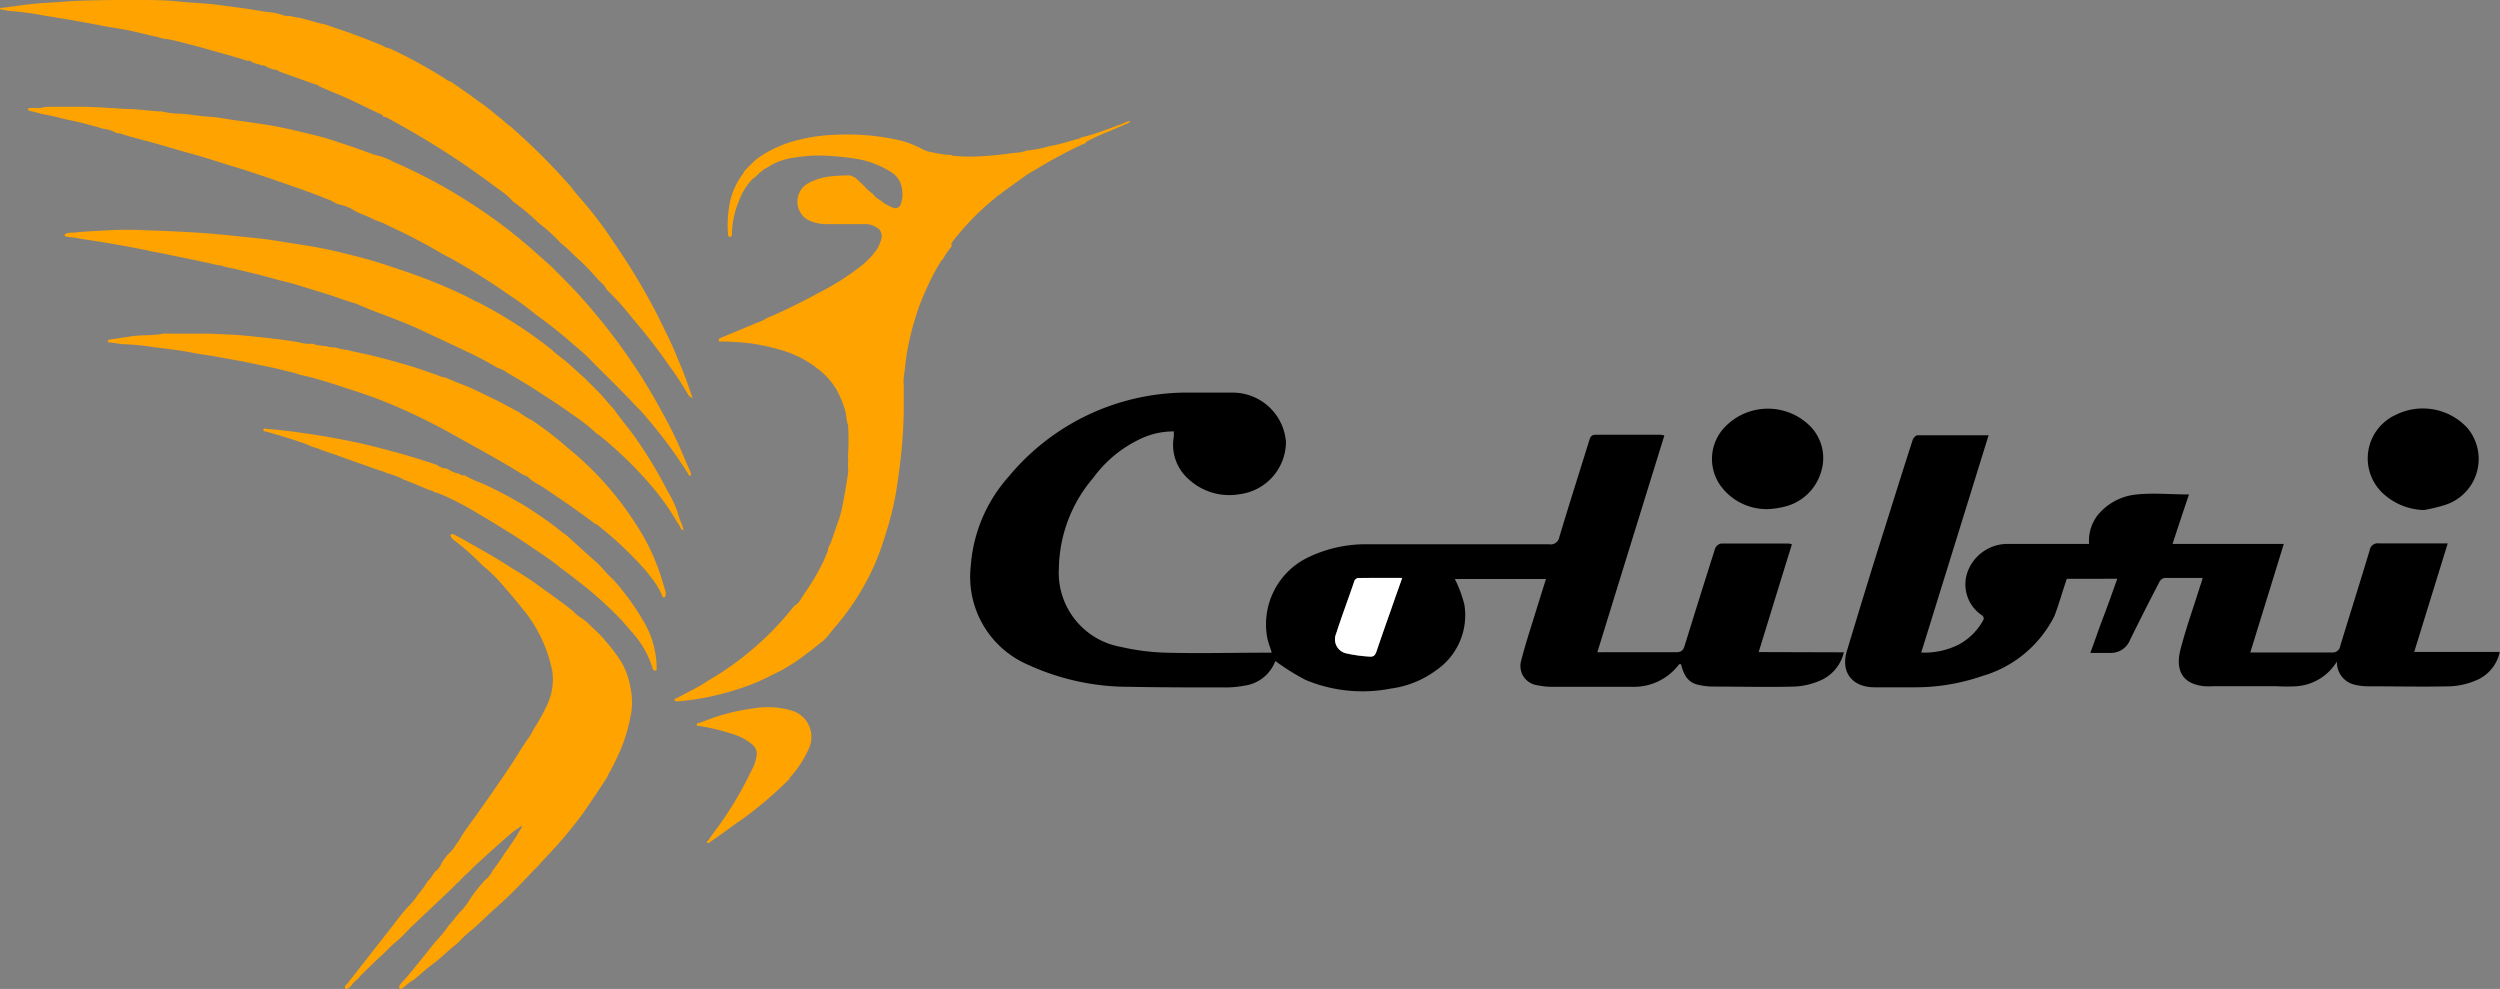
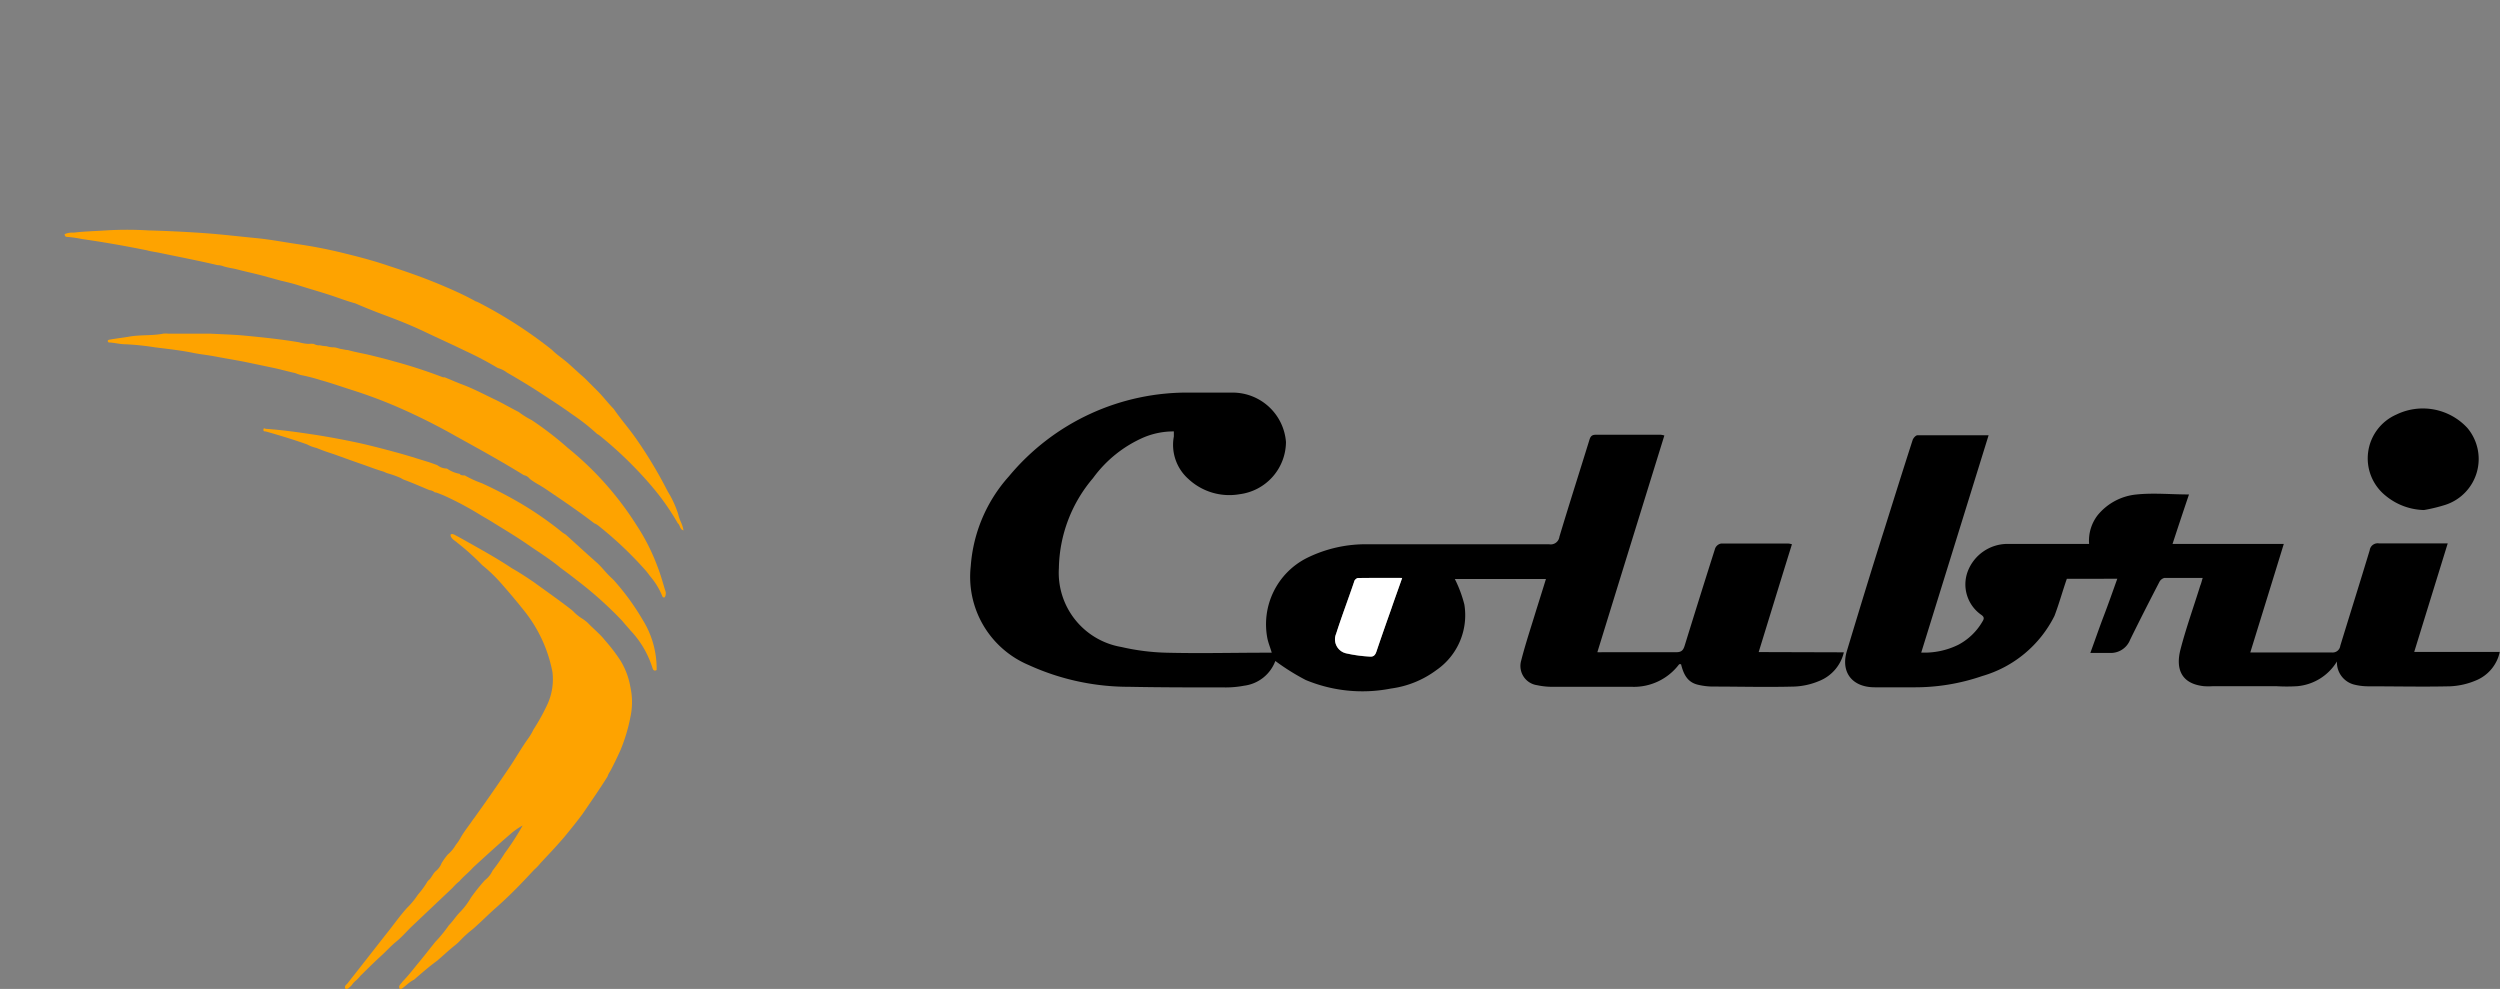
<svg xmlns="http://www.w3.org/2000/svg" viewBox="0 0 202.24 80">
  <rect x="0" y="0" width="202.24" height="80" fill="#808080" stroke="none" />
  <defs>
    <style>.cls-1,.cls-2,.cls-3{fill-rule:evenodd;}.cls-2{fill:#fff;}.cls-3{fill:#fea300;}</style>
  </defs>
  <g id="Camada_2" data-name="Camada 2">
    <g id="Camada_1-2" data-name="Camada 1">
      <path class="cls-1" d="M149.16,52.77a3.3,3.3,0,0,1-2,2.32,5.75,5.75,0,0,1-2,.45c-2.21.06-4.43,0-6.64,0a5.38,5.38,0,0,1-1.13-.14c-.76-.17-1.16-.67-1.4-1.67,0,0-.12,0-.15,0A4.58,4.58,0,0,1,132,55.56c-2.15,0-4.31,0-6.47,0a5.84,5.84,0,0,1-1.18-.13,1.57,1.57,0,0,1-1.29-2c.35-1.37.8-2.71,1.21-4.06.26-.83.52-1.65.79-2.53h-7.37a10.08,10.08,0,0,1,.77,2.06,5.39,5.39,0,0,1-2.25,5.3,7.89,7.89,0,0,1-3.69,1.5,11.94,11.94,0,0,1-6.89-.69,18.17,18.17,0,0,1-2.46-1.54c0-.07,0,0,0,0a3.11,3.11,0,0,1-2.52,2,8.13,8.13,0,0,1-1.64.14c-2.55,0-5.11,0-7.66-.05a19.5,19.5,0,0,1-8.13-1.76,7.74,7.74,0,0,1-4.69-8,12.18,12.18,0,0,1,3.09-7.27,18.74,18.74,0,0,1,14.69-6.77c1.15,0,2.31,0,3.46,0a4.33,4.33,0,0,1,4.26,4,4.29,4.29,0,0,1-3.75,4.22,4.85,4.85,0,0,1-4.14-1.23,3.69,3.69,0,0,1-1.18-3.44c0-.11,0-.23,0-.41a6.2,6.2,0,0,0-2.43.48,10,10,0,0,0-4.11,3.3,11.51,11.51,0,0,0-2.76,7.27,6.09,6.09,0,0,0,5.06,6.39,18.1,18.1,0,0,0,3.59.46c2.72.07,5.45,0,8.18,0l.39,0c-.12-.41-.27-.77-.35-1.14a6,6,0,0,1,3.21-6.53,10.7,10.7,0,0,1,4.93-1.1q7.33,0,14.65,0a.71.71,0,0,0,.83-.61c.78-2.6,1.61-5.19,2.41-7.78.08-.27.16-.47.52-.47,1.76,0,3.52,0,5.28,0a1.8,1.8,0,0,1,.28.06c-1.81,5.84-3.61,11.66-5.42,17.53a3.12,3.12,0,0,0,.4,0c2,0,4,0,6,0,.41,0,.55-.17.66-.52q1.22-3.95,2.47-7.88a.65.65,0,0,1,.48-.39c1.82,0,3.64,0,5.45,0a1.42,1.42,0,0,1,.28.06c-.9,2.89-1.78,5.77-2.69,8.72Zm-35.73-6c-1.26,0-2.43,0-3.59,0-.1,0-.25.17-.29.28-.5,1.4-1,2.8-1.46,4.22a1.16,1.16,0,0,0,.86,1.6,11.16,11.16,0,0,0,1.84.25c.32,0,.46-.11.56-.41.39-1.16.8-2.32,1.21-3.48C112.83,48.43,113.12,47.64,113.43,46.75Z" />
      <path class="cls-1" d="M178.19,46.75c-1.08,0-2.08,0-3.09,0a.63.63,0,0,0-.4.3c-.81,1.56-1.61,3.13-2.38,4.7a1.68,1.68,0,0,1-1.65,1.07H169.1c.39-1.07.73-2.06,1.09-3s.71-1.94,1.09-3H167.2c-.35,1-.62,2-1,3a9.47,9.47,0,0,1-5.85,4.87,16.68,16.68,0,0,1-5.57.91h-3.12c-1.81,0-2.77-1.2-2.26-2.92,1-3.31,2-6.6,3.05-9.9.75-2.39,1.5-4.78,2.27-7.17.05-.17.26-.4.4-.4,1.89,0,3.78,0,5.75,0l-5.45,17.58a6.19,6.19,0,0,0,3-.63,4.89,4.89,0,0,0,1.94-1.86c.15-.23.18-.38-.08-.56a3,3,0,0,1-1.1-3.51A3.45,3.45,0,0,1,162.39,44H169a3.37,3.37,0,0,1,.69-2.32A4.62,4.62,0,0,1,172.85,40c1.38-.14,2.78,0,4.23,0-.43,1.27-.87,2.59-1.33,4h9c-.92,3-1.8,5.83-2.71,8.78.23,0,.41,0,.58,0,2,0,4,0,6,0a.62.62,0,0,0,.7-.54c.79-2.58,1.6-5.15,2.38-7.73a.65.65,0,0,1,.76-.55c1.81,0,3.63,0,5.55,0-.91,2.95-1.8,5.82-2.71,8.78h6.92a3.21,3.21,0,0,1-1.94,2.31,6,6,0,0,1-2.08.47c-2.21.05-4.43,0-6.64,0a4.71,4.71,0,0,1-1.12-.14,1.85,1.85,0,0,1-1.39-1.87,4.18,4.18,0,0,1-3.21,2,13.79,13.79,0,0,1-1.7,0h-5.11a6,6,0,0,1-.74,0c-1.88-.2-2.3-1.45-1.89-3,.45-1.73,1.06-3.42,1.59-5.13C178.07,47.2,178.11,47,178.19,46.75Z" />
      <path class="cls-1" d="M196.09,41.26A5.05,5.05,0,0,1,193,40.11a3.87,3.87,0,0,1,.85-6.57,4.9,4.9,0,0,1,5.75,1.08,3.9,3.9,0,0,1-1.75,6.21A13.12,13.12,0,0,1,196.09,41.26Z" />
-       <path class="cls-1" d="M143.16,41.18a4.62,4.62,0,0,1-3.87-1.75,3.72,3.72,0,0,1,.36-5,4.83,4.83,0,0,1,6.74,0,3.68,3.68,0,0,1,.92,3.77,4.08,4.08,0,0,1-3,2.8A7.12,7.12,0,0,1,143.16,41.18Z" />
      <path class="cls-2" d="M113.43,46.75c-.31.89-.6,1.68-.87,2.47-.41,1.16-.82,2.32-1.21,3.48-.1.3-.24.46-.56.41a11.16,11.16,0,0,1-1.84-.25,1.16,1.16,0,0,1-.86-1.6c.45-1.42,1-2.82,1.46-4.22,0-.11.19-.27.29-.28C111,46.74,112.17,46.75,113.43,46.75Z" />
      <path class="cls-3" d="M32.47,80h-.13c-.15-.28.11-.4.21-.58.41-.42.77-.87,1.13-1.32.52-.62,1-1.24,1.52-1.89a11.34,11.34,0,0,0,1.12-1.37c.33-.33.57-.73.9-1.06a5.88,5.88,0,0,0,.88-1.17,15.5,15.5,0,0,1,1.13-1.41,2,2,0,0,0,.61-.76,16.31,16.31,0,0,0,1-1.43,20.7,20.7,0,0,0,1.44-2.23,5.51,5.51,0,0,0-1,.7c-1,.86-2,1.77-3,2.69-.34.39-.77.71-1.11,1.11a4.42,4.42,0,0,0-.54.52l-.07.07-3.17,3c-.45.42-.84.9-1.32,1.29s-.79.76-1.2,1.13-1.06,1-1.61,1.55a1.7,1.7,0,0,0-.22.24c-.07.07-.14.15-.22.22a1.67,1.67,0,0,0-.32.33.8.8,0,0,1-.15.17,2.1,2.1,0,0,1-.33.26A.13.13,0,0,1,28,80h-.05c-.11-.18,0-.3.13-.41,1.17-1.48,2.35-3,3.5-4.46.44-.57.87-1.16,1.36-1.7a6.29,6.29,0,0,0,.87-1.06,7,7,0,0,0,.79-1.09l.07-.07c.26-.21.35-.57.63-.78a1.52,1.52,0,0,0,.42-.6,5.59,5.59,0,0,1,.5-.7,2.88,2.88,0,0,0,.65-.78,3.85,3.85,0,0,0,.43-.65c.27-.46.61-.88.91-1.32.1-.15.22-.28.31-.43.92-1.27,1.81-2.57,2.69-3.87.54-.8,1-1.63,1.59-2.44a4.89,4.89,0,0,0,.36-.63,16.3,16.3,0,0,0,1.15-2.09,4.87,4.87,0,0,0,.38-2.56,11.36,11.36,0,0,0-2.39-5.08q-.8-1-1.68-2A12.53,12.53,0,0,0,39,45.71,19.63,19.63,0,0,0,37,43.91c-.18-.17-.43-.27-.53-.52s.17-.2.3-.13c.4.21.79.43,1.18.65,1.17.66,2.34,1.31,3.46,2.06.61.34,1.19.73,1.77,1.12,1,.73,2.08,1.48,3.09,2.27l.1.09a3.54,3.54,0,0,0,.74.6,3.28,3.28,0,0,1,.43.33c.46.48,1,.91,1.4,1.42a13.79,13.79,0,0,1,1.28,1.68A6.14,6.14,0,0,1,51,55.6,5.74,5.74,0,0,1,51,58a13.9,13.9,0,0,1-.8,2.67c-.27.59-.54,1.17-.85,1.74a1.5,1.5,0,0,0-.2.4c-.62,1-1.32,2-2,3-.49.67-1,1.29-1.54,1.95l-.16.18c-.56.65-1.16,1.27-1.74,1.9a4.1,4.1,0,0,1-.5.52c-1,1.08-2,2.12-3.13,3.11-.62.55-1.2,1.14-1.83,1.69a8.83,8.83,0,0,0-1,.9,4,4,0,0,1-.53.48c-.47.38-.91.8-1.37,1.19-.65.47-1.25,1-1.85,1.52C33.08,79.45,32.83,79.77,32.47,80Z" />
      <path class="cls-3" d="M45.94,36.24a25.62,25.62,0,0,1,5.55,6.24,16.31,16.31,0,0,1,1.7,3.36c.27.68.45,1.38.67,2.08,0,.15,0,.3-.11.41a.14.14,0,0,1-.17-.1,5.85,5.85,0,0,0-1-1.63,6.85,6.85,0,0,0-.59-.72,30.06,30.06,0,0,0-3.59-3.36,1.35,1.35,0,0,0-.33-.19c-1.3-1-2.65-1.91-4-2.82-.4-.27-.84-.47-1.22-.78a.76.76,0,0,0-.47-.29c-1.78-1.1-3.61-2.11-5.44-3.12a50.37,50.37,0,0,0-4.82-2.41,38.33,38.33,0,0,0-3.62-1.35c-.85-.27-1.7-.57-2.56-.81a15,15,0,0,0-1.6-.41,4.19,4.19,0,0,1-.46-.16c-.65-.14-1.29-.33-1.95-.46l-2-.42c-.78-.16-1.56-.28-2.34-.43s-1.27-.19-1.9-.31c-1-.21-2.09-.33-3.14-.46a21.21,21.21,0,0,0-2.4-.25c-.41,0-.82-.11-1.24-.14-.07,0-.18,0-.19-.11s.1-.11.17-.13c.53-.09,1.05-.15,1.57-.24.92-.16,1.84-.06,2.75-.24a2.42,2.42,0,0,1,.38,0c1.12,0,2.24,0,3.36,0,.94.05,1.89.07,2.83.16,1.47.14,3,.3,4.41.54a3.43,3.43,0,0,0,.79.13,1.84,1.84,0,0,1,.4,0,1,1,0,0,0,.39.12.32.32,0,0,1,.14,0,2.63,2.63,0,0,0,.39.06l.09,0a2,2,0,0,0,.6.1c.25,0,.48.14.73.15a2.14,2.14,0,0,0,.43.07c.63.18,1.28.28,1.92.44s1.18.29,1.76.46a40.37,40.37,0,0,1,4,1.3.32.32,0,0,0,.14,0c.52.21,1,.43,1.55.63.87.34,1.68.77,2.52,1.17.65.31,1.27.68,1.91,1a6.88,6.88,0,0,0,1.07.67A27,27,0,0,1,45.94,36.24Z" />
      <path class="cls-3" d="M37.18,38.33c.11.15.27.12.42.13A8.86,8.86,0,0,0,39,39.1a34.69,34.69,0,0,1,3.2,1.67,27.58,27.58,0,0,1,3.33,2.33l.24.15c.82.74,1.63,1.49,2.46,2.22.43.37.76.84,1.17,1.22l.25.24a19.62,19.62,0,0,1,2.32,3.18,7.47,7.47,0,0,1,1.15,4.09c-.18.12-.29,0-.33-.14A7.76,7.76,0,0,0,51,51c-.21-.26-.44-.49-.65-.76a30.79,30.79,0,0,0-3.76-3.36c-.4-.32-.82-.63-1.24-.94-.83-.69-1.75-1.26-2.63-1.87S40.94,42.92,40,42.34c-.37-.24-.75-.45-1.12-.67a25.91,25.91,0,0,0-2.53-1.38,10.07,10.07,0,0,0-1.07-.45l-.09,0a.86.86,0,0,0-.45-.19c-.67-.28-1.34-.57-2-.82a1.2,1.2,0,0,1-.3-.15,7.87,7.87,0,0,0-1.15-.41l-.24-.11c-.65-.19-1.28-.44-1.92-.66S27.72,37,27,36.74c-.47-.15-.94-.31-1.39-.5a3,3,0,0,1-.77-.29c-1.1-.39-2.22-.73-3.35-1.05-.09,0-.2,0-.18-.16s.12-.06.19-.05c1.44.1,2.86.31,4.29.53q1.59.26,3.18.6c1,.22,2.07.5,3.1.78.85.23,1.69.5,2.54.76.26.08.52.18.77.27a1.22,1.22,0,0,0,.7.27h.07A2.6,2.6,0,0,0,37.18,38.33Z" />
-       <path class="cls-3" d="M13,9a8.2,8.2,0,0,0,1.29.19c.83,0,1.64.19,2.47.24s1.47.18,2.21.29c.92.13,1.84.25,2.76.4.62.1,1.23.23,1.85.37s1.37.32,2.05.49c.86.21,1.7.51,2.55.79s1.41.5,2.12.75a5.42,5.42,0,0,1,1.53.57c.93.4,1.84.84,2.73,1.3a42.94,42.94,0,0,1,4.18,2.48,40.65,40.65,0,0,1,4.66,3.62l1.24,1.1c.71.72,1.43,1.43,2.12,2.18a49.1,49.1,0,0,1,3.79,4.71,45.76,45.76,0,0,1,2.95,4.75,34.53,34.53,0,0,1,1.88,3.87c.14.36.32.71.47,1.07,0,.1.12.24,0,.31s-.15-.11-.2-.19a39.41,39.41,0,0,0-3.83-5.07,2.18,2.18,0,0,0-.22-.21l-.13-.14c-1.11-1.19-2.27-2.32-3.42-3.47a16.23,16.23,0,0,0-1.61-1.49,38.57,38.57,0,0,0-3.1-2.47,24.87,24.87,0,0,0-2.11-1.55c-1.54-1.08-3.13-2.08-4.77-3-.62-.3-1.2-.66-1.8-1-1-.54-2-1.07-3.06-1.54a6.64,6.64,0,0,0-1.26-.54c-.52-.31-1.12-.47-1.65-.76a3.4,3.4,0,0,0-1.18-.49,1.74,1.74,0,0,1-.62-.28c-1.16-.49-2.34-.91-3.53-1.32l-1.55-.54-2.14-.71L18,13.2c-.81-.26-1.62-.51-2.43-.74-1-.27-2-.58-3-.86s-1.93-.49-2.87-.81c-.13,0-.29,0-.4-.1a3.07,3.07,0,0,0-.94-.27c-.9-.27-1.8-.51-2.72-.7C5,9.6,4.42,9.4,3.8,9.3c-.47-.08-.93-.23-1.4-.34-.13,0-.13-.11-.11-.21a5.62,5.62,0,0,1,.92,0h0A3.47,3.47,0,0,1,4,8.64c.85,0,1.7,0,2.56,0,1.26,0,2.52.12,3.79.18.85,0,1.69.15,2.54.19Z" />
      <path class="cls-3" d="M54.88,41.65c.08.42.35.78.41,1.26-.32-.1-.26-.44-.46-.58a19.54,19.54,0,0,0-2.07-2.95,31.66,31.66,0,0,0-4.27-4.16,1.08,1.08,0,0,0-.18-.11,16.9,16.9,0,0,0-2.05-1.61c-.82-.6-1.69-1.15-2.54-1.71S41.91,30.66,41,30.13a2.17,2.17,0,0,0-.73-.36,27.72,27.72,0,0,0-2.64-1.39c-1.07-.52-2.14-1-3.23-1.52s-2.09-.92-3.16-1.32c-.84-.31-1.67-.64-2.5-1-.64-.17-1.26-.41-1.89-.62-.84-.28-1.7-.52-2.55-.79-.51-.17-1-.29-1.56-.42l-1.53-.42c-.65-.17-1.31-.31-2-.49-.38-.1-.79-.14-1.17-.27a1.32,1.32,0,0,0-.44-.08c-1.56-.37-3.14-.67-4.71-1-.34-.07-.7-.11-1-.2-1.74-.35-3.48-.66-5.24-.91a10.24,10.24,0,0,0-1.13-.17c-.14,0-.28,0-.29-.23a1.58,1.58,0,0,1,.74-.12c.86-.11,1.72-.12,2.59-.18,1.15-.07,2.3-.07,3.46,0q2.19.06,4.38.21c1.47.1,2.93.28,4.4.42,1.12.11,2.23.33,3.35.49a38.51,38.51,0,0,1,3.82.76c1.18.29,2.35.6,3.51,1,1.39.45,2.76.93,4.1,1.49,1,.42,2,.86,2.92,1.38.07,0,.16.06.25.1a36.23,36.23,0,0,1,5.9,3.81c.37.38.81.66,1.21,1s.94.86,1.43,1.28l1,1c.47.46.87,1,1.32,1.46l.06.07c.54.79,1.17,1.5,1.72,2.28a35.53,35.53,0,0,1,2.39,3.91l.25.48A8.05,8.05,0,0,1,54.88,41.65Z" />
-       <path class="cls-3" d="M77,19.92A5.6,5.6,0,0,0,76.26,21h-.05A15.5,15.5,0,0,0,75,23.25a17.76,17.76,0,0,0-1,2.62,23,23,0,0,0-.6,2.48c-.13.72-.18,1.46-.29,2.18a3.18,3.18,0,0,0,0,.62c0,.67,0,1.34,0,2a38.63,38.63,0,0,1-.29,4.29c-.11.94-.24,1.87-.41,2.8a24.6,24.6,0,0,1-.63,2.53c-.24.76-.47,1.54-.77,2.27a16.39,16.39,0,0,1-1.06,2.24,20,20,0,0,1-2.46,3.52c-.18.21-.35.43-.52.65l-.34.36c-.44.33-.85.7-1.29,1a15.17,15.17,0,0,1-2.13,1.42c-.78.39-1.56.8-2.38,1.12a22.23,22.23,0,0,1-3.36,1,21.75,21.75,0,0,1-2.53.38h-.2c-.07,0-.15,0-.17-.07s0-.12.11-.15l1.27-.67a10.51,10.51,0,0,0,1.3-.76A24.39,24.39,0,0,0,64.26,49c.4-.19.55-.6.78-.93a18.77,18.77,0,0,0,1.56-2.63c.14-.29.25-.59.37-.88,0-.28.16-.46.25-.69.21-.59.41-1.19.62-1.78s.32-1.21.44-1.83.21-1.28.32-1.92a2.73,2.73,0,0,0,0-.57c0-.13,0-.25,0-.38a1.71,1.71,0,0,0,0-.45.49.49,0,0,1,0-.11,18.36,18.36,0,0,0,0-2.46c-.15-.39-.12-.81-.24-1.2a9.53,9.53,0,0,0-.58-1.45,5.75,5.75,0,0,0-1.58-1.85c-.08-.07-.19-.1-.24-.19a8.84,8.84,0,0,0-2.44-1.26,17.29,17.29,0,0,0-2.58-.61c-.7-.11-1.39-.13-2.08-.18h-.56c-.07,0-.15,0-.16-.09a.17.17,0,0,1,.12-.19l3-1.25a3.12,3.12,0,0,0,.74-.35c1-.42,1.89-.85,2.82-1.32.66-.33,1.31-.69,2-1.05a20.47,20.47,0,0,0,2.57-1.66,6.69,6.69,0,0,0,1.53-1.52h0a3.37,3.37,0,0,0,.37-.85.86.86,0,0,0-.17-.8,1.72,1.72,0,0,0-1.2-.42c-1,0-2,0-3.06,0a3.28,3.28,0,0,1-1.59-.39,1.71,1.71,0,0,1,0-2.85,4.78,4.78,0,0,1,2-.63,14.08,14.08,0,0,1,1.45-.07c.17,0,.27.12.42.15a9.94,9.94,0,0,1,.94.9,4.06,4.06,0,0,0,.55.46c.18.31.53.43.78.65a3.2,3.2,0,0,0,.79.43.46.46,0,0,0,.68-.31,2.16,2.16,0,0,0,.1-1.07A1.86,1.86,0,0,0,72,13.87a7.49,7.49,0,0,0-2.59-1,22.74,22.74,0,0,0-2.33-.26,11.94,11.94,0,0,0-2.74.13,5.11,5.11,0,0,0-2.28.82c-.11.08-.27.09-.34.22-.32.19-.53.51-.84.7a5,5,0,0,0-1.1,1.77,7.27,7.27,0,0,0-.57,2.68c0,.11,0,.22-.15.23s-.17-.11-.17-.24a9.28,9.28,0,0,1,.21-2.78,5.83,5.83,0,0,1,1-2.08,1.51,1.51,0,0,0,.09-.18,13.58,13.58,0,0,1,1-1,6.9,6.9,0,0,1,.63-.42h0a9.55,9.55,0,0,1,2.89-1.17,13.59,13.59,0,0,1,2.77-.38,19,19,0,0,1,5.42.47,7.73,7.73,0,0,1,1.74.7,2.44,2.44,0,0,0,.75.24,10.39,10.39,0,0,0,1.36.21h.06c.07,0,.15,0,.22.06a13.41,13.41,0,0,0,1.55.08,25.87,25.87,0,0,0,3.4-.3,3.32,3.32,0,0,0,1.08-.19h0a9.1,9.1,0,0,0,1.8-.35h0c.83-.13,1.62-.41,2.42-.61a.29.29,0,0,0,.15-.09h0a16,16,0,0,0,2-.62c.46-.15.9-.35,1.36-.49h0a1.49,1.49,0,0,1,.49-.2h0s.11,0,.13,0,0,.09-.07.11l-1.63.7a16.84,16.84,0,0,0-1.83.84c-.08.16-.26.19-.4.25-1.15.54-2.27,1.14-3.36,1.79-.32.2-.65.38-1,.59l-1.92,1.38a4,4,0,0,0-.31.27c-.13,0-.21.13-.31.21a20.9,20.9,0,0,0-3.62,3.72A1,1,0,0,0,77,19.92Z" />
-       <path class="cls-3" d="M46.49,20.69a10.35,10.35,0,0,0-1.1-1A14.7,14.7,0,0,0,43.53,18a16.23,16.23,0,0,0-2-1.67,5.88,5.88,0,0,0-1.16-1c-1.2-.89-2.41-1.77-3.66-2.59-1.77-1.17-3.6-2.24-5.46-3.25L31,9.44c-.05-.19-.24-.21-.37-.28C29.43,8.6,28.29,8,27.1,7.53c-.45-.19-.91-.37-1.35-.59-.06-.13-.2-.08-.29-.13l-2.81-1-.24-.14c-.1-.08-.24,0-.35-.07a2.43,2.43,0,0,1-.62-.27c-.11-.09-.24,0-.35-.07s-.54-.11-.76-.28-.24,0-.35-.07c-1-.32-2-.59-3-.87-.56-.16-1.12-.32-1.68-.46s-1.19-.32-1.8-.42c-.29,0-.58-.13-.87-.19-1-.22-2-.5-3.05-.66s-2.06-.38-3.1-.56-1.87-.33-2.8-.47a23.86,23.86,0,0,0-3-.4C.43.83.22.78,0,.76,0,.65.07.64.16.63,1.3.5,2.43.3,3.58.24S5.71.07,6.78.05C8.21,0,9.64,0,11.07,0c1.13,0,2.26,0,3.38.12s2.32.14,3.46.31l2,.27c.57.08,1.13.19,1.7.27a4.84,4.84,0,0,1,1.3.26c.25.12.53,0,.78.13h.13c.05.05.12,0,.18.06a1.33,1.33,0,0,1,.34.05c.64.14,1.25.37,1.89.49a4.39,4.39,0,0,1,.61.21c.61.2,1.23.4,1.83.63.77.28,1.53.58,2.29.9a1.47,1.47,0,0,0,.57.22A39.9,39.9,0,0,1,36,6.36a1.2,1.2,0,0,0,.46.24c.73.51,1.46,1,2.18,1.54a19,19,0,0,1,1.58,1.22c.39.28.72.63,1.12.91h0a52.06,52.06,0,0,1,4.87,4.87h0a9.48,9.48,0,0,0,.69.85,32.58,32.58,0,0,1,2.85,3.76,53.28,53.28,0,0,1,3.11,5.12c.42.78.79,1.58,1.18,2.36s.74,1.69,1.1,2.54c.21.51.39,1,.58,1.54l.3.87c-.16,0-.2-.13-.3-.17a26.22,26.22,0,0,0-1.66-2.53c-.9-1.3-1.88-2.54-2.9-3.74a23.13,23.13,0,0,0-2.1-2.33c-.14-.36-.47-.56-.71-.83A19.42,19.42,0,0,0,46.49,20.69Z" />
-       <path class="cls-3" d="M57.6,58.1A16.33,16.33,0,0,1,61,57.3a6.86,6.86,0,0,1,3,.17,2.22,2.22,0,0,1,1.47,3A8.6,8.6,0,0,1,64,62.79c-.06.07-.14.12-.14.23a32.56,32.56,0,0,1-3.74,3.2c-.87.59-1.71,1.23-2.58,1.83-.05,0-.08.08-.14.11s-.13.06-.19,0,0-.11.05-.15.08-.08.11-.13.26-.37.39-.55a28.56,28.56,0,0,0,3-4.94A3.46,3.46,0,0,0,61.22,61a.92.92,0,0,0-.34-.75,4.33,4.33,0,0,0-1.59-.86,17,17,0,0,0-2.71-.66c-.09,0-.22,0-.22-.12s.13-.1.21-.13Z" />
    </g>
  </g>
</svg>